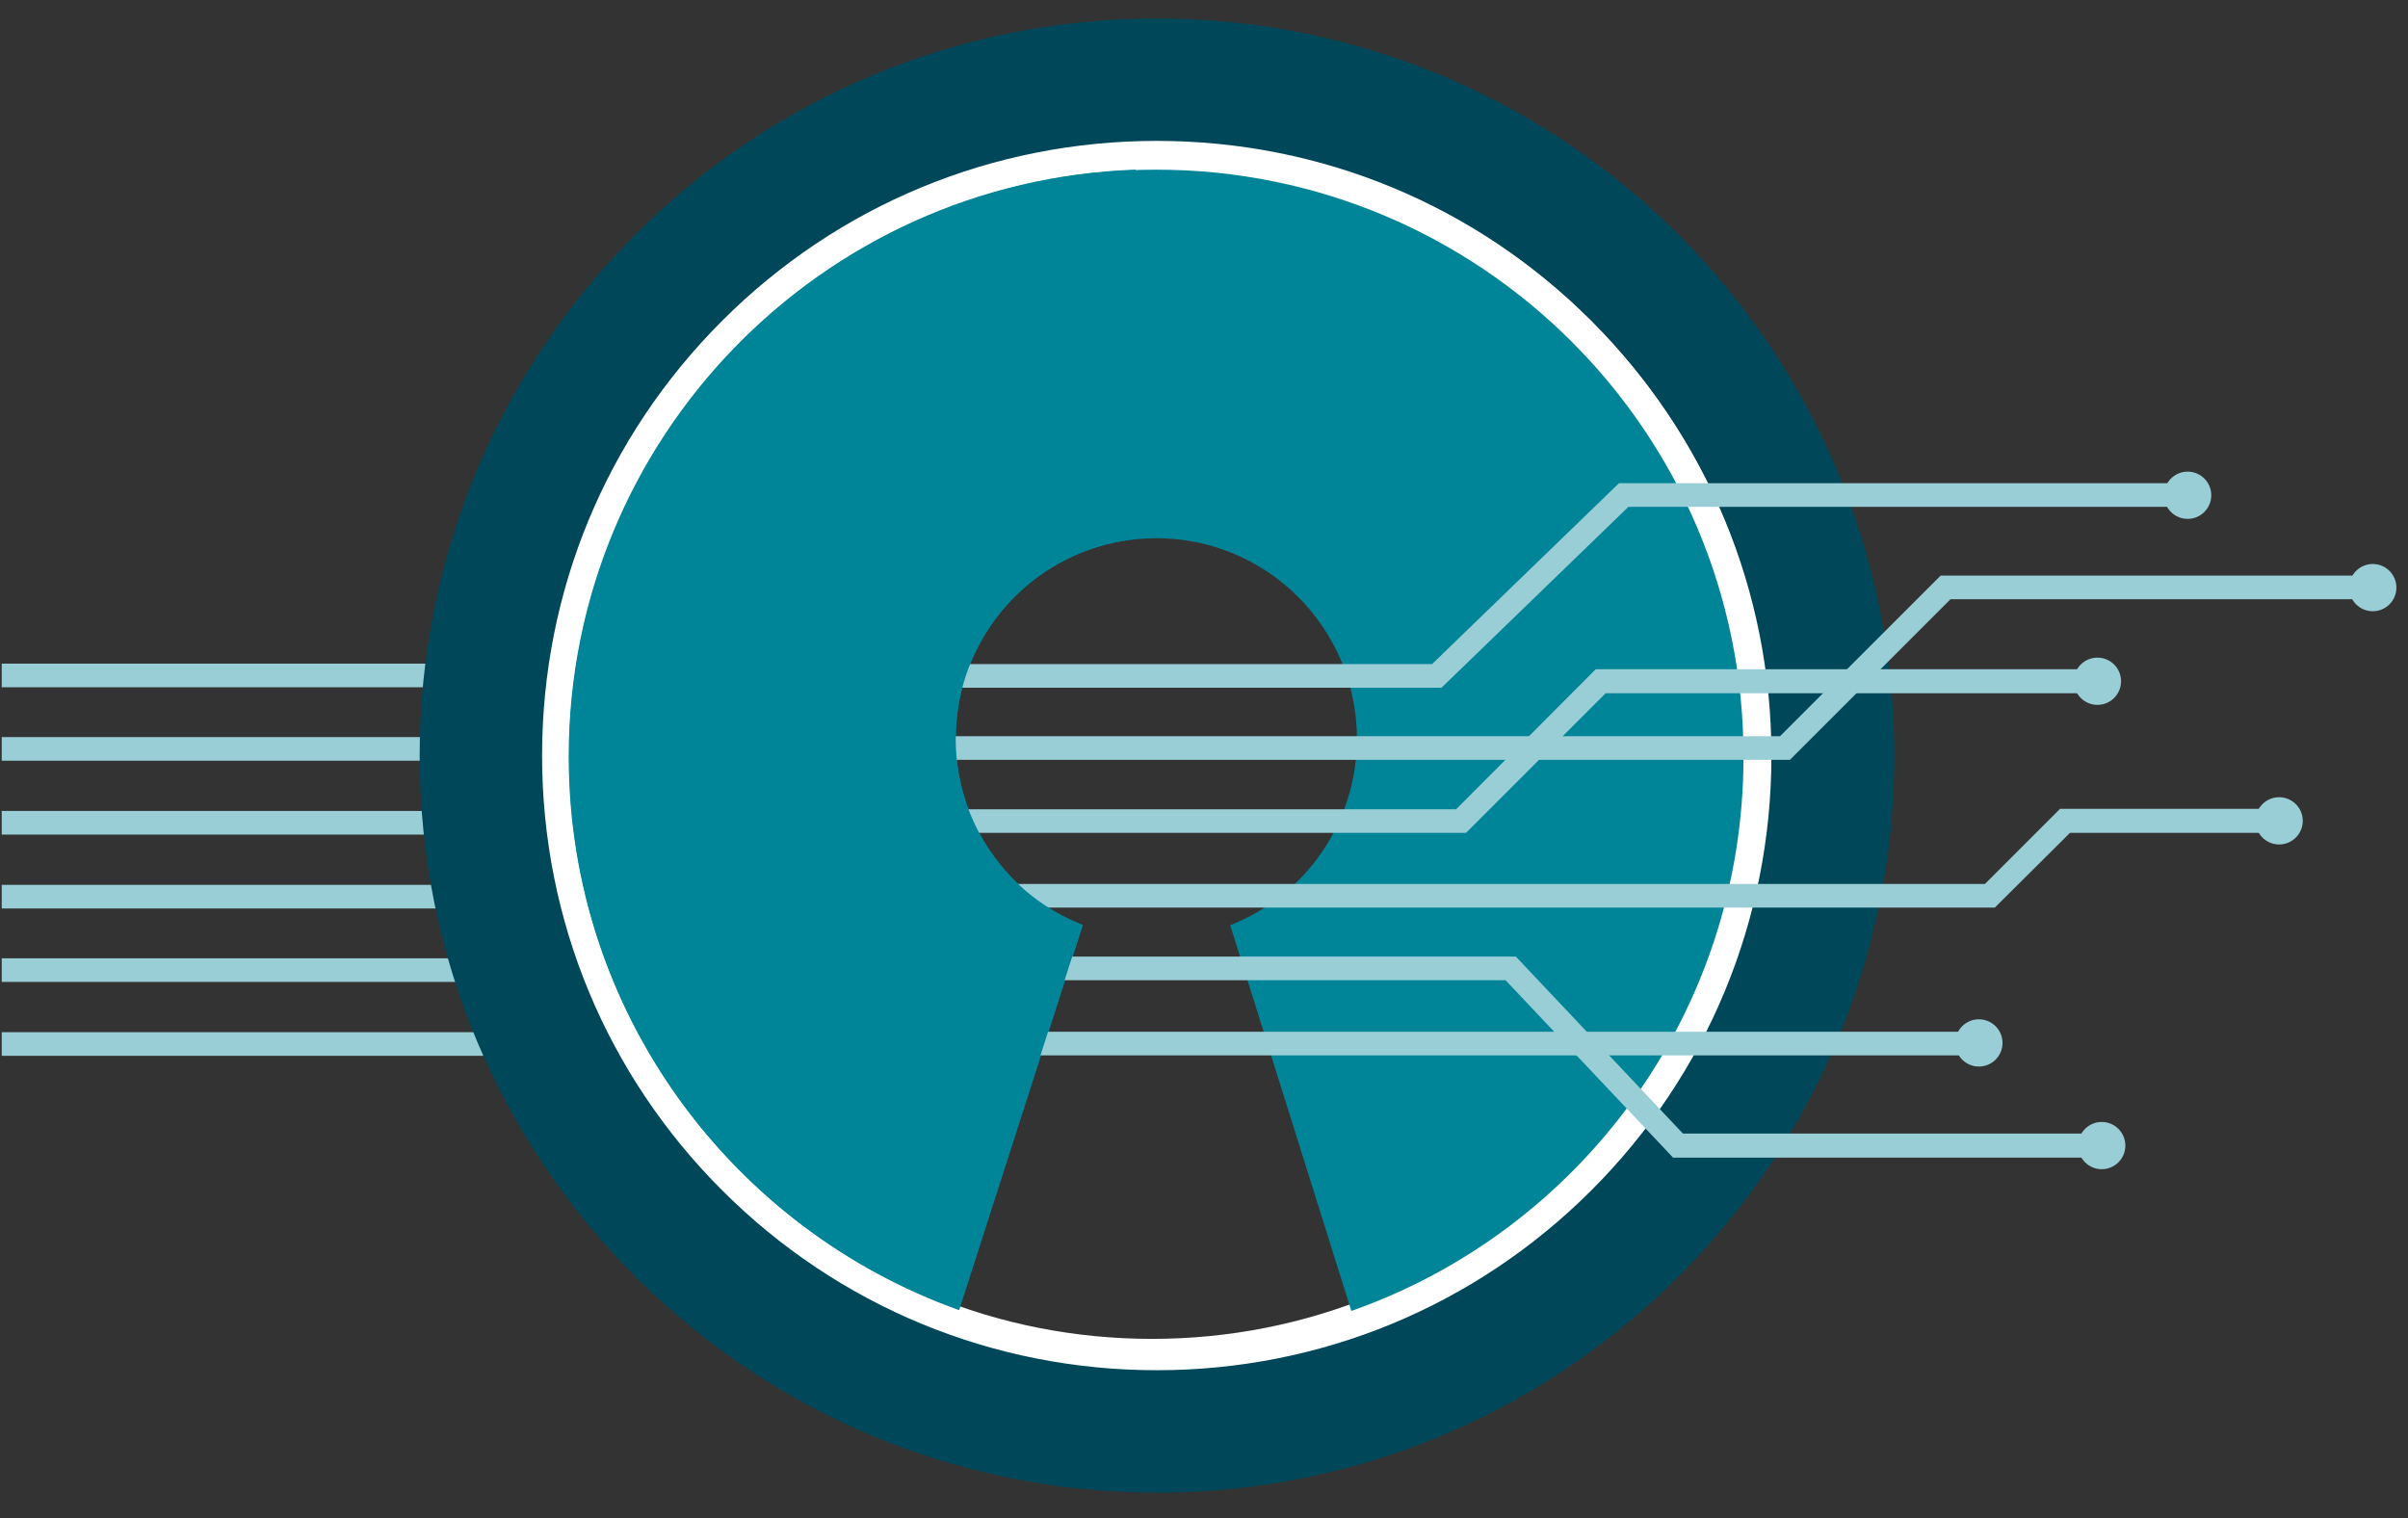
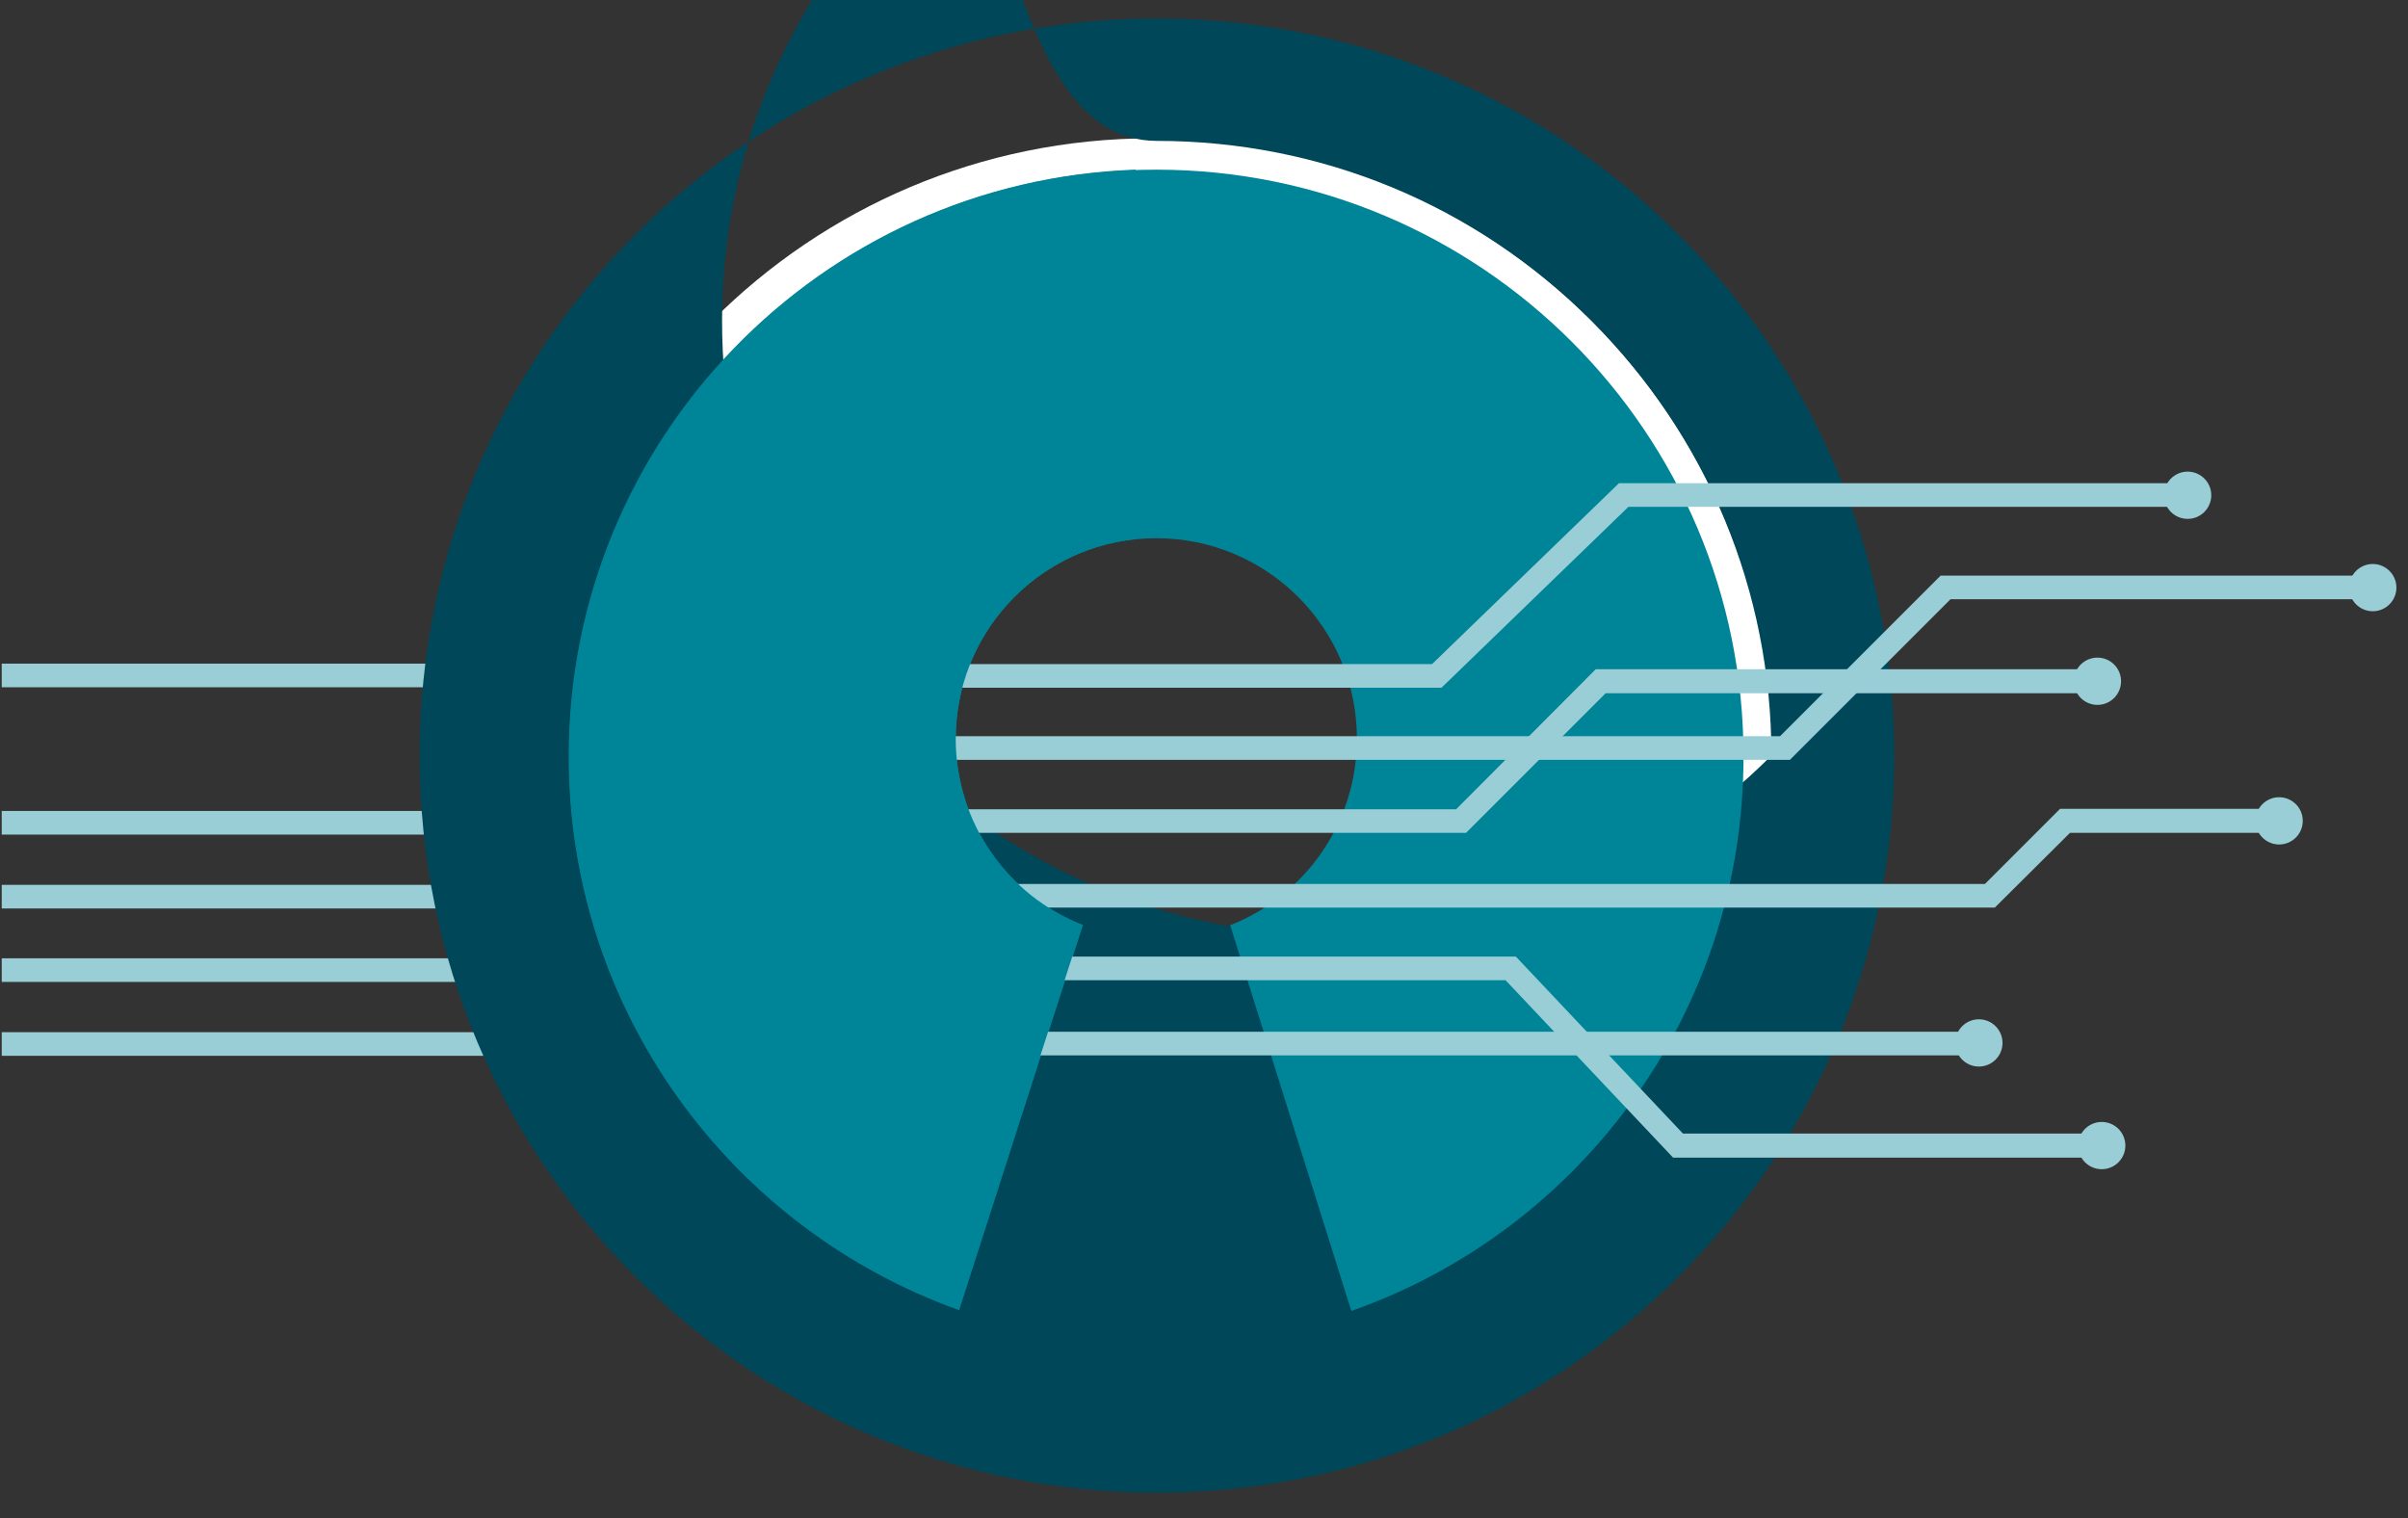
<svg xmlns="http://www.w3.org/2000/svg" version="1.1" class="illustration big" id="Layer_1" x="0px" y="0px" viewBox="0 0 560.6 353.5" style="enable-background:new 0 0 560.6 353.5;" xml:space="preserve">
  <rect x="0" y="0" width="560.6" height="353.5" fill="#333333" stroke="none" />
  <g>
    <g>
      <rect x="0.4" y="240.3" style="fill:#99CED6;" width="116.1" height="5.5" />
    </g>
    <g>
      <rect x="0.4" y="223.1" style="fill:#99CED6;" width="116.6" height="5.5" />
    </g>
    <g>
      <rect x="0.4" y="206" style="fill:#99CED6;" width="116.6" height="5.5" />
    </g>
    <g>
      <rect x="0.4" y="188.8" style="fill:#99CED6;" width="117.1" height="5.5" />
    </g>
    <g>
-       <rect x="0.4" y="171.6" style="fill:#99CED6;" width="116.6" height="5.5" />
-     </g>
+       </g>
    <g>
      <rect x="0.4" y="154.5" style="fill:#99CED6;" width="116.1" height="5.5" />
    </g>
  </g>
  <g>
    <path style="fill:#FFFFFF;" d="M268.2,41.9c36.1,0,69.9,14,95.4,39.5c25.5,25.5,39.5,59.4,39.5,95.4s-14,69.9-39.5,95.4   c-25.5,25.5-59.4,39.5-95.4,39.5s-69.9-14-95.4-39.5c-25.5-25.5-39.5-59.4-39.5-95.4s14-69.9,39.5-95.4   C198.2,55.9,232.1,41.9,268.2,41.9 M268.2,32.2c-79.9,0-144.6,64.7-144.6,144.6s64.7,144.6,144.6,144.6s144.6-64.7,144.6-144.6   S348,32.2,268.2,32.2L268.2,32.2z" />
  </g>
  <path style="fill:none;stroke:#352E82;stroke-width:4.433;stroke-miterlimit:10;" d="M176.3,191.1" />
  <g>
-     <path style="fill:#004759;" d="M269.3,32.8c38.2,0,74.2,14.9,101.2,41.9c27,27,41.9,63,41.9,101.2s-14.9,74.2-41.9,101.2   c-27,27-63,41.9-101.2,41.9s-74.2-14.9-101.2-41.9s-41.9-63-41.9-101.2s14.9-74.2,41.9-101.2S231.1,32.8,269.3,32.8 M269.3,4.3   c-94.8,0-171.6,76.8-171.6,171.6s76.8,171.6,171.6,171.6S441,270.7,441,175.9S364.1,4.3,269.3,4.3L269.3,4.3z" />
+     <path style="fill:#004759;" d="M269.3,32.8c38.2,0,74.2,14.9,101.2,41.9c27,27,41.9,63,41.9,101.2c-27,27-63,41.9-101.2,41.9s-74.2-14.9-101.2-41.9s-41.9-63-41.9-101.2s14.9-74.2,41.9-101.2S231.1,32.8,269.3,32.8 M269.3,4.3   c-94.8,0-171.6,76.8-171.6,171.6s76.8,171.6,171.6,171.6S441,270.7,441,175.9S364.1,4.3,269.3,4.3L269.3,4.3z" />
  </g>
  <path style="fill:#008598;" d="M269.2,39.5c-75.5,0-136.7,61.2-136.7,136.7c0,59.4,37.9,109.9,90.8,128.8l28.8-89.6  c-17.3-6.8-29.6-23.7-29.6-43.4c0-25.8,20.9-46.7,46.7-46.7s46.7,20.9,46.7,46.7c0,19.7-12.2,36.6-29.5,43.4l28.2,89.8  c53.2-18.7,91.3-69.4,91.3-129C406,100.7,344.7,39.5,269.2,39.5z" />
  <g>
    <circle style="fill:#99CED6;" cx="509.3" cy="115.3" r="5.5" />
    <circle style="fill:#99CED6;" cx="552.4" cy="136.8" r="5.5" />
    <circle style="fill:#99CED6;" cx="488.3" cy="158.6" r="5.5" />
    <circle style="fill:#99CED6;" cx="530.6" cy="191.1" r="5.5" />
    <circle style="fill:#99CED6;" cx="489.3" cy="266.7" r="5.5" />
    <polygon style="fill:#99CED6;" points="335.6,160.1 219.5,160.1 219.5,154.6 333.4,154.6 376.9,112.5 507.4,112.5 507.4,118   379.1,118  " />
    <polygon style="fill:#99CED6;" points="416.7,176.9 218.9,176.9 218.9,171.4 414.4,171.4 451.8,134 547.9,134 547.9,139.5   454.1,139.5  " />
    <polygon style="fill:#99CED6;" points="464.4,211.3 218.9,211.3 218.9,205.8 462.1,205.8 479.6,188.3 530.9,188.3 530.9,193.9   481.9,193.9  " />
    <polygon style="fill:#99CED6;" points="489.3,269.5 389.5,269.5 350.5,228.2 218.9,228.2 218.9,222.7 352.9,222.7 391.8,263.9   489.3,263.9  " />
    <rect x="219.5" y="240.2" style="fill:#99CED6;" width="241.2" height="5.5" />
    <circle style="fill:#99CED6;" cx="460.7" cy="242.8" r="5.5" />
    <polygon style="fill:#99CED6;" points="341.3,193.9 218.3,193.9 218.3,188.4 339,188.4 371.5,155.8 486.5,155.8 486.5,161.4   373.8,161.4  " />
  </g>
  <path style="fill:#008598;" d="M222.5,172c0-24.2,18.4-44.1,41.9-46.5v-86c-73.3,2.5-132,62.7-132,136.6  c0,59.4,37.9,109.9,90.8,128.8l28.8-89.6C234.8,208.6,222.5,191.8,222.5,172z" />
</svg>